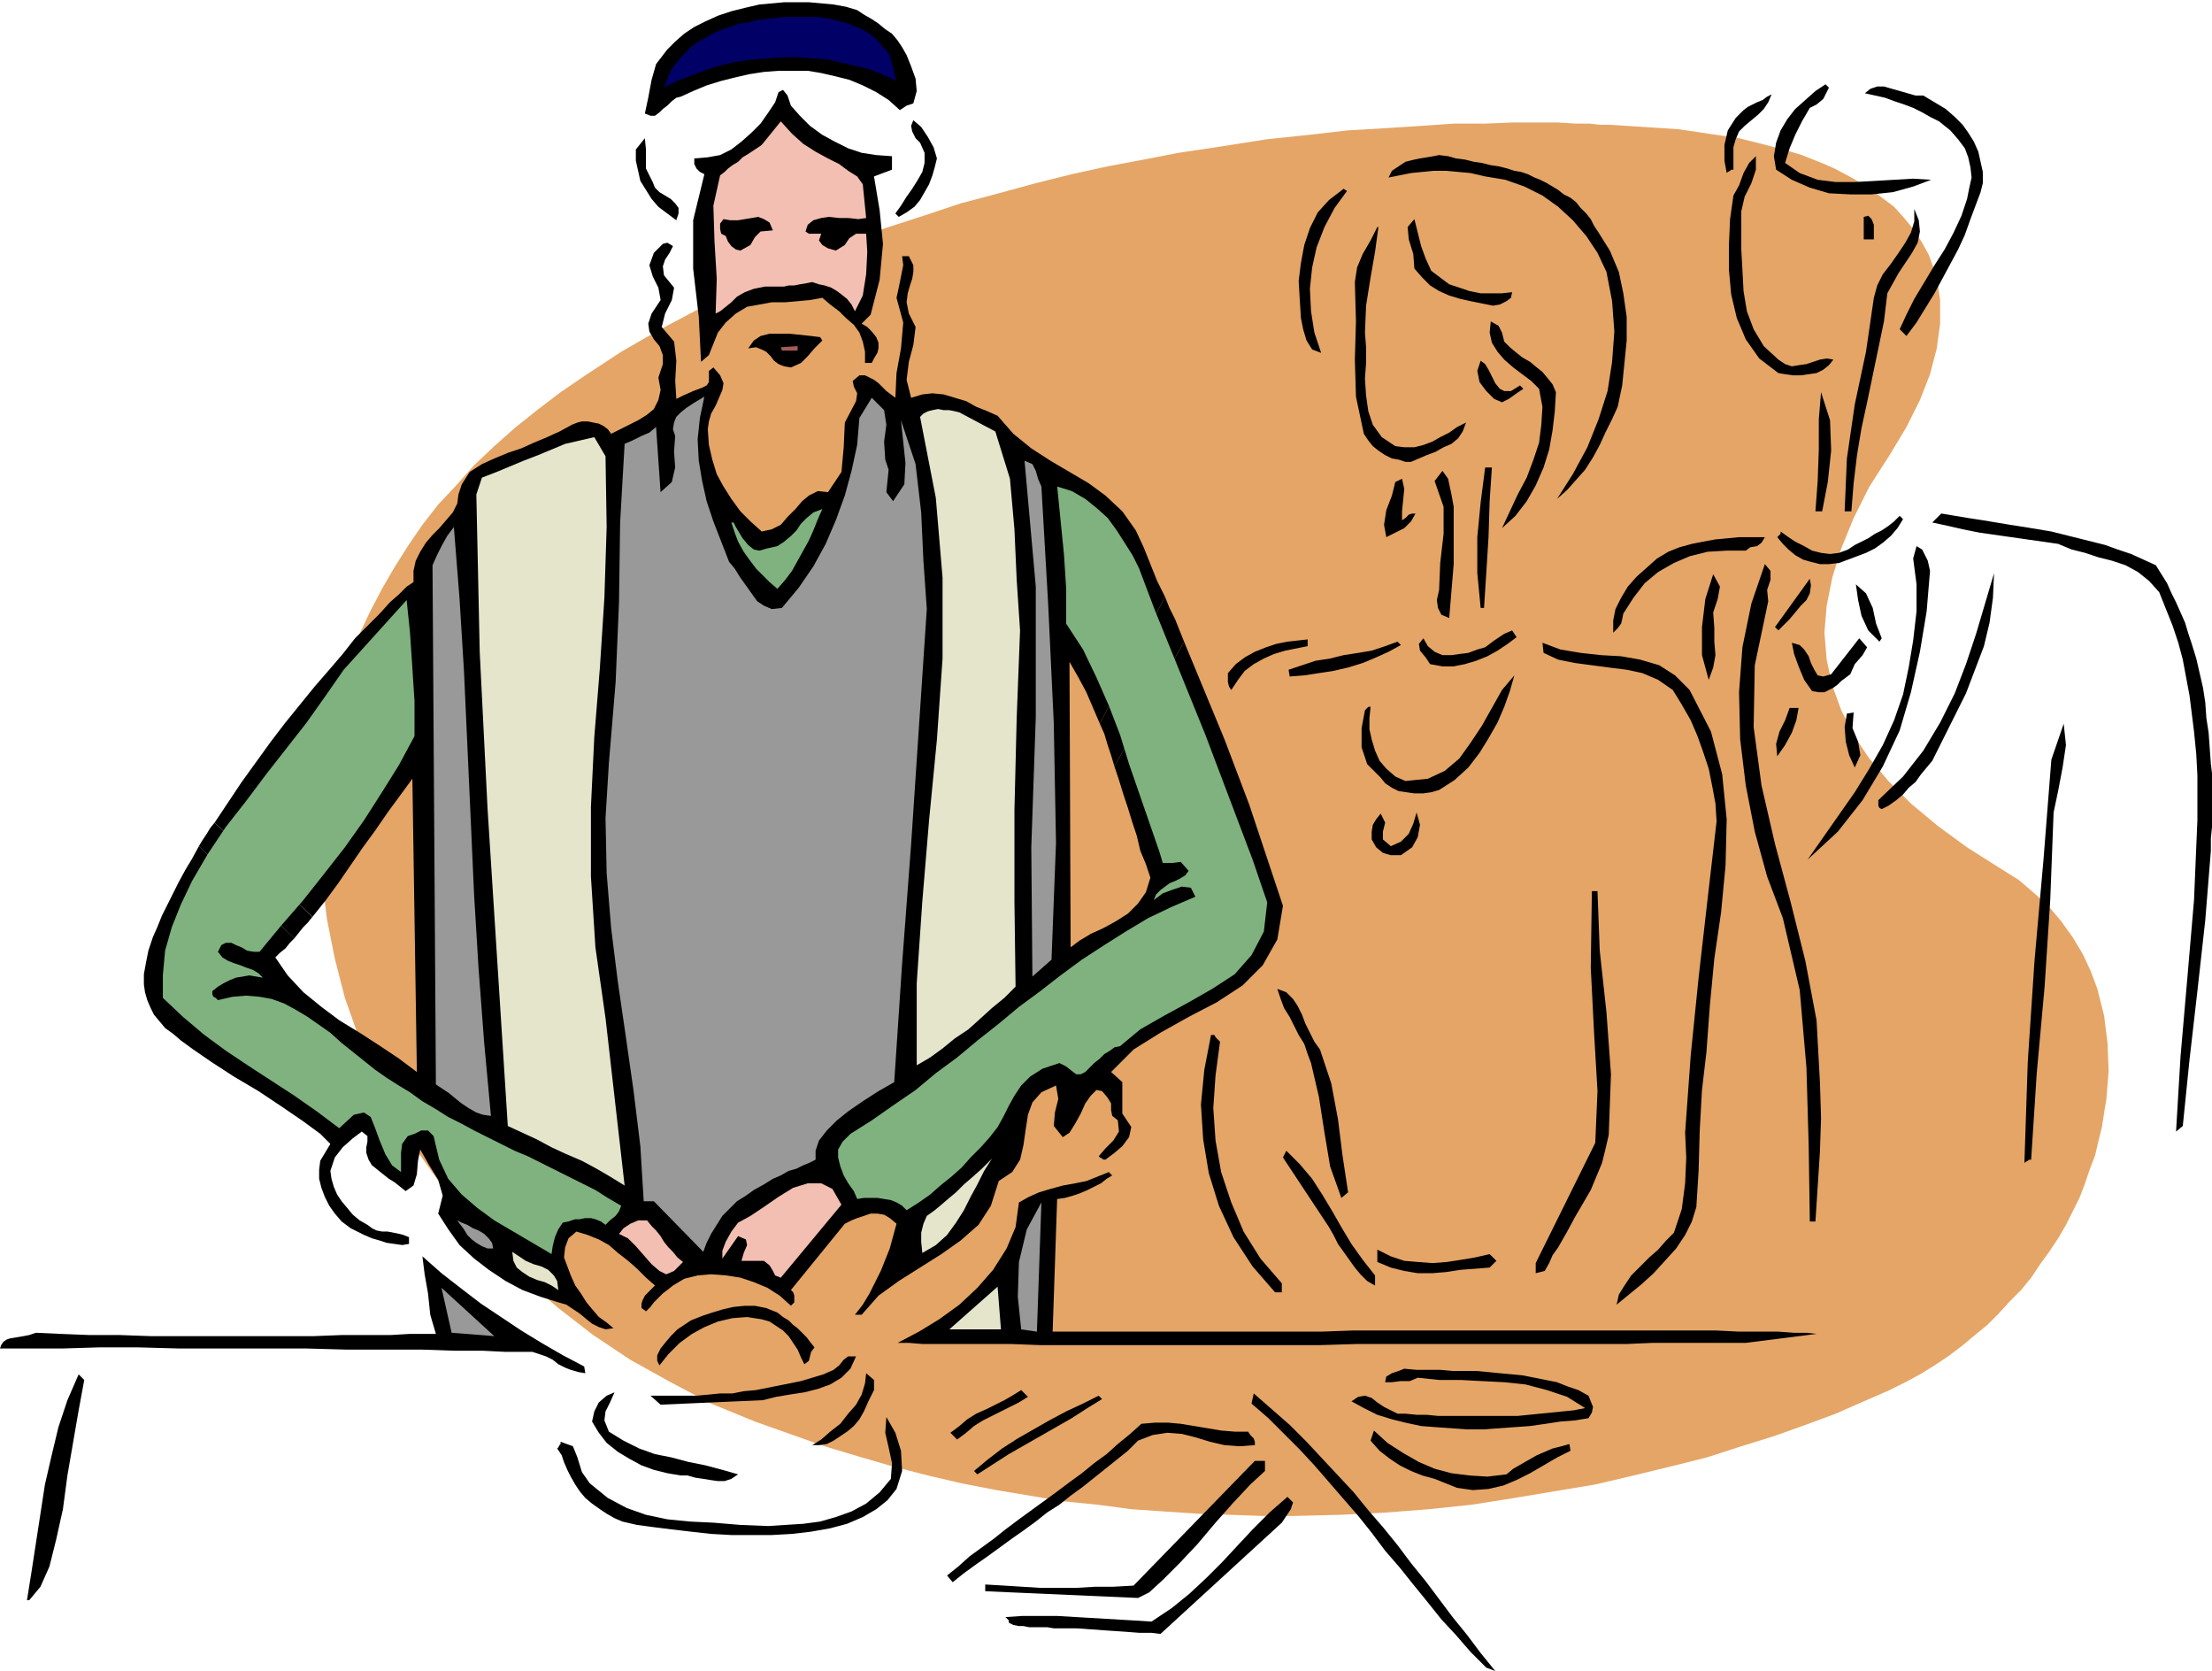
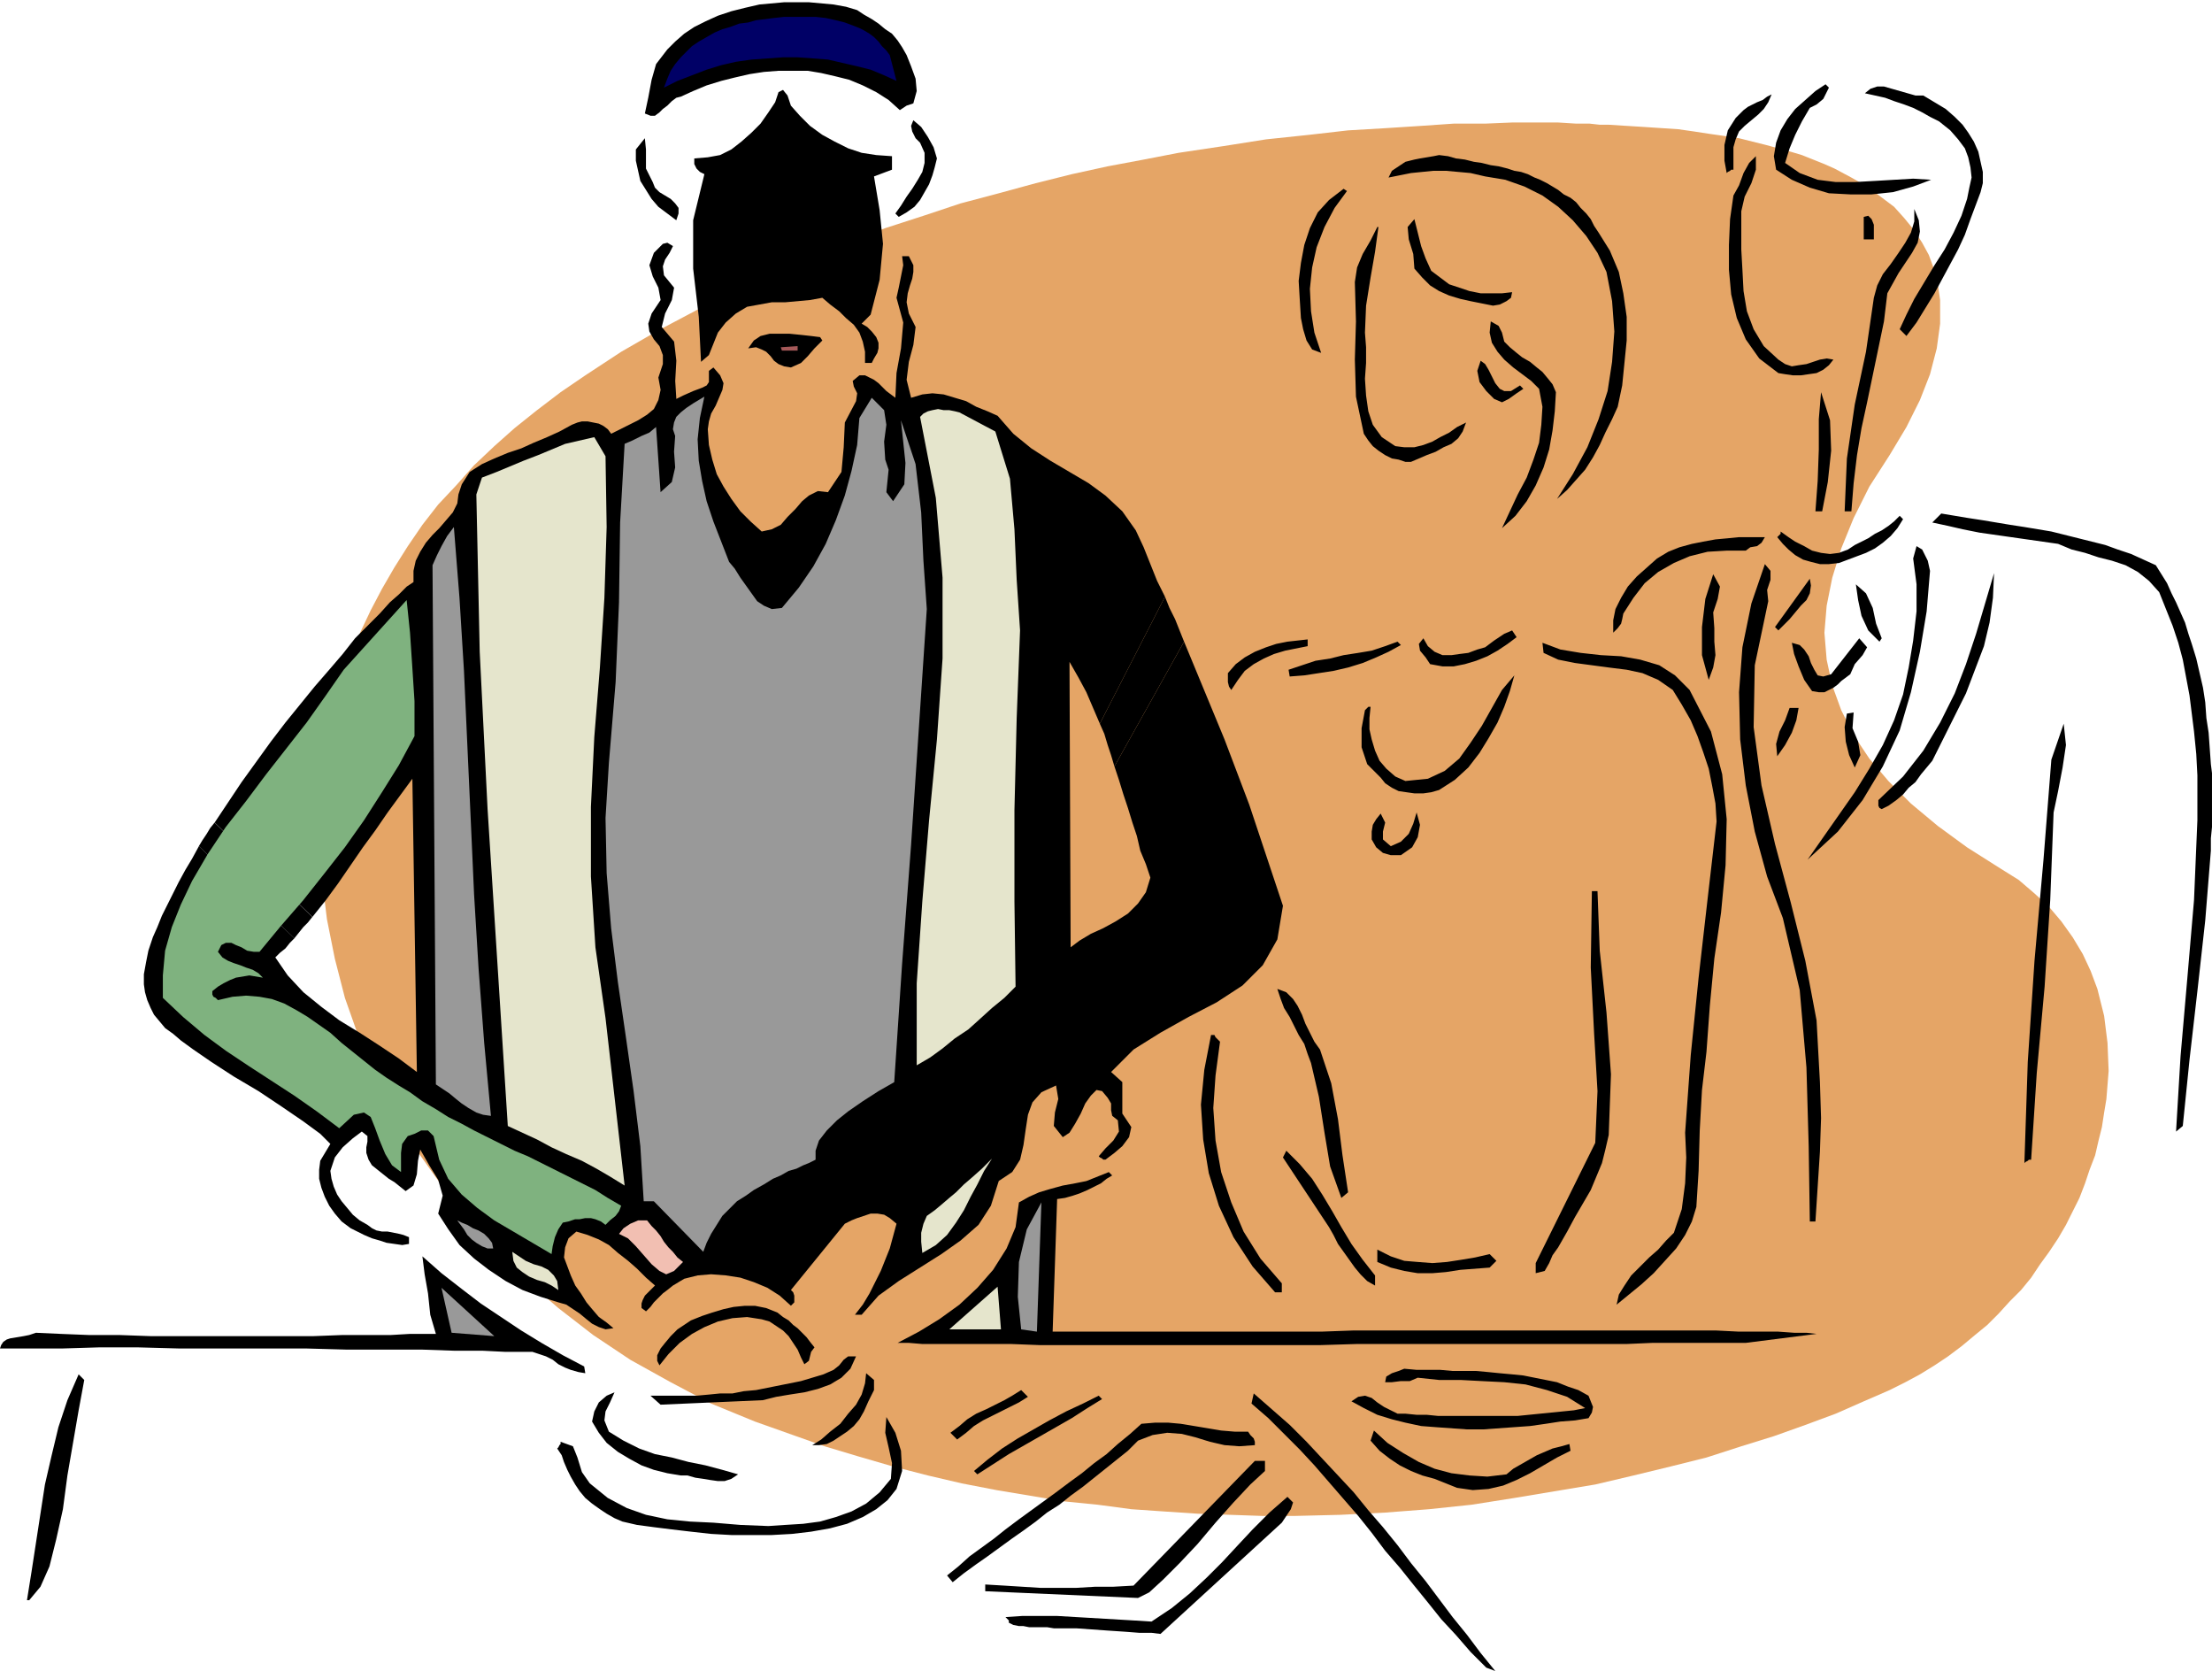
<svg xmlns="http://www.w3.org/2000/svg" fill-rule="evenodd" height="1.487in" preserveAspectRatio="none" stroke-linecap="round" viewBox="0 0 1969 1487" width="1.969in">
  <style>.pen1{stroke:none}.brush3{fill:#000}.brush5{fill:#f2bfb2}.brush7{fill:#999}.brush8{fill:#e5e5cc}.brush9{fill:#7fb27f}</style>
  <path class="pen1" style="fill:#e5a566" d="m1717 227-6-11-7-11-9-11-9-10-12-9-12-9-14-8-15-8-9-4-10-4-10-4-10-3-11-3-11-3-12-3-12-3-13-2-14-2-13-2-14-2-15-1-15-1-16-1-16-1h-8l-9-1h-12l-16-1h-41l-24 1h-28l-29 2-31 2-34 2-35 4-38 4-38 6-40 6-31 6-32 6-32 7-32 8-33 9-34 9-33 11-34 11-34 13-34 13-33 15-34 15-33 17-34 18-33 19-32 21-22 15-21 16-20 16-18 16-18 17-16 18-16 17-14 18-13 19-12 19-11 19-10 19-9 19-8 20-7 20-6 20-10 48-5 50v49l6 49 7 35 9 35 12 34 15 34 16 33 19 32 22 31 23 30 26 29 27 27 30 26 31 24 33 22 36 20 36 19 39 16 31 11 31 11 30 9 31 9 31 8 30 7 31 6 30 5 30 5 30 3 30 4 29 2 30 2 29 1 29 1h28l41-1 40-2 39-3 38-4 38-6 36-6 36-6 34-8 33-8 32-8 31-10 29-9 28-10 27-10 25-11 23-10 14-7 13-7 13-8 12-8 12-9 12-10 11-9 10-10 10-11 10-10 9-11 8-12 8-11 8-12 7-12 6-12 6-12 5-13 4-12 5-13 3-13 3-12 2-13 2-12 2-25-1-25-3-24-6-24-6-16-7-15-9-15-10-14-11-13-13-12-14-12-16-10-30-19-26-19-24-20-20-20-17-20-14-21-11-22-8-22-5-23-2-24 2-24 5-25 8-26 11-27 14-28 18-28 15-25 12-24 9-23 6-23 3-22v-21l-3-21-7-19z" />
  <path class="pen1 brush3" d="m1142 806-10-30-10-30-10-30-11-29-11-29-12-29-12-29-12-29-62 111 4 12 4 13 4 12 4 13 4 12 3 13 5 12 4 12-4 13-7 10-9 9-11 7-11 6-11 5-10 6-8 6-1-254 8 14 7 13 6 14 6 14 58-113-7-14-6-15-6-15-7-15-12-17-15-14-15-11-17-10-17-10-17-11-16-13-14-16-9-4-10-4-9-5-10-3-10-3-10-1-9 1-10 3-4-16 2-16 4-15 2-16-6-12-2-10 1-8 2-7 2-6 1-6v-6l-4-8h-6l1 8-2 10-2 10-2 9 6 22-2 23-4 22-1 22-4-3-4-3-4-4-3-3-4-3-4-2-4-2h-5l-6 5 1 5 3 6-1 7-10 19-1 22-2 22-12 18-9-1-8 4-6 5-6 7-7 7-6 7-8 4-9 2-10-9-9-9-8-11-7-11-6-11-4-13-3-13-1-14 1-7 2-7 4-7 3-7 3-7 1-6-3-7-6-7-4 3v10l-2 3-4 2-8 3-9 4-6 3-1-16 1-18-2-17-11-13 3-12 6-12 2-11-9-11-1-8 2-6 4-6 3-6-5-3-4 1-4 4-4 4-4 11 3 10 5 10 2 11-8 12-3 9 1 7 4 7 5 6 3 8v8l-4 12 2 11-2 9-4 8-6 5-8 5-8 4-8 4-8 4-3-4-4-3-4-2-5-1-5-1h-5l-4 1-5 2-11 6-11 5-12 5-11 5-12 4-12 5-11 5-11 7-7 11-3 9-1 8-4 8-6 7-6 7-6 6-6 7-5 8-4 8-2 9v10l-6 4-7 7-8 7-9 10-11 11-11 11-11 14-12 14-13 15-13 16-13 16-13 17-13 18-13 18-12 18-12 18 87 84 12-15 11-15 11-16 11-16 11-15 11-16 11-15 11-15 4 261-16-12-18-12-17-11-18-11-16-12-16-13-14-15-11-16 4-4 5-4 4-5 4-4-85-82-6 11-6 10-6 11-5 10-5 10-5 10-4 10-4 9-4 12-2 10-2 11v9l1 7 2 7 3 7 3 6 5 6 5 6 7 5 7 6 11 8 16 11 20 13 22 13 21 14 19 13 15 11 9 9-9 15-1 8v8l2 8 3 8 4 8 5 7 6 7 8 6 6 3 6 3 7 3 7 2 6 2 7 1 7 1 6-1v-6l-5-2-4-1-5-1-5-1h-5l-5-1-4-2-4-3-7-4-6-5-5-6-5-6-4-6-3-7-2-7-1-7 4-12 7-9 9-8 8-6 5 4v5l-1 5v5l2 6 3 5 5 4 5 4 5 4 5 3 5 4 5 4 7-5 3-10 1-12 2-10 8 14 8 13 4 14-4 16 9 14 10 14 13 12 13 10 15 10 15 8 16 6 16 5 7 2 6 4 6 4 6 5 5 4 6 3 6 2 7-1-6-5-7-5-6-7-5-6-5-8-5-7-4-9-3-8-3-8 1-9 3-8 7-6 10 3 10 4 9 5 8 7 9 7 8 7 8 8 8 7-9 9-2 4-1 3v4l4 3 4-4 3-4 4-4 4-4 4-3 5-4 5-3 5-3 12-3 12-1 13 1 13 2 12 4 12 5 11 7 10 9 3-3v-6l-1-3-2-2 48-59 6-3 5-2 6-2 6-2h6l6 1 5 3 6 5-3 11-3 11-4 10-4 10-5 10-5 10-6 10-7 9h6l15-17 18-13 19-12 19-12 17-12 16-14 11-17 7-22 12-8 7-11 3-13 2-14 2-13 4-11 8-9 13-6 2 12-3 12-1 12 8 10 6-4 5-8 5-9 4-9 5-7 5-5 5 1 5 6 3 5v6l1 5 5 4 1 10-5 8-7 7-6 7 1 1 2 1 1 1h2l8-6 7-6 6-8 2-9-8-12v-28l-10-9 20-20 24-15 25-14 25-13 23-15 18-18 13-23 5-30z" />
  <path class="pen1 brush3" d="m278 816-87-84-4 5-3 5-4 6-3 5 85 82 4-5 4-5 4-4 4-5zm714-134 62-111-4-10-4-10-5-10-4-10-58 113 4 9 3 10 3 9 3 10zM807 49l4 10 4 11 1 11-3 11-3 1-3 1-3 2-3 2-10-9-11-7-12-6-12-5-12-3-13-3-12-2h-26l-13 1-13 2-13 3-12 3-13 4-12 5-11 5-4 1-4 3-4 4-4 3-3 3-4 3h-4l-5-2 3-14 3-16 4-14 10-13 7-7 8-7 9-6 10-5 11-5 12-4 12-3 13-3 11-1 11-1h22l11 1 11 1 11 2 10 3 6 4 7 4 6 4 6 5 6 4 5 6 4 6 4 7z" />
  <path class="pen1" style="fill:#006" d="m760 23 5 2 4 2 5 3 4 3 4 4 3 4 4 4 3 4 6 23-11-5-12-5-12-3-13-3-13-3-13-1-14-1h-13l-14 1-14 1-14 2-13 3-13 4-13 5-13 5-12 6 3-8 3-7 4-6 5-6 5-5 5-5 6-4 7-4 7-4 7-3 7-2 8-3 8-1 7-2 8-1 8-1 9-1h28l9 1 9 2 8 2 8 3z" />
  <path class="pen1 brush3" d="m704 94 8 9 9 9 11 8 11 6 12 6 12 4 13 2 14 1v12l-16 6 5 30 3 30-3 32-8 31-8 8 5 3 4 4 4 5 2 5v5l-1 4-3 5-2 4h-6v-10l-2-9-3-8-5-7-7-6-6-6-8-6-7-6-11 2-11 1-11 1h-12l-11 2-11 2-10 6-9 8-7 9-4 10-4 10-7 6-2-40-5-43v-43l10-41-4-2-3-3-2-4v-5l12-1 11-2 10-5 9-7 9-8 8-8 7-10 6-9 3-9 4-2 4 5 3 9zm924-16-2 4-3 6-6 5-6 3-7 12-6 12-5 12-4 13 13 9 16 6 16 2h17l18-1 17-1 17-1 16 1-16 6-18 5-19 2h-19l-19-1-17-5-16-7-14-9-2-12 2-12 4-11 6-10 7-9 9-8 9-8 9-6 3 3z" />
  <path class="pen1 brush3" d="m1732 97 8 7 7 7 5 7 5 8 4 9 2 9 2 9v10l-2 8-3 8-3 8-3 8-5 14-6 13-7 13-7 13-7 13-8 13-8 13-9 12-6-6 6-13 7-14 9-15 9-15 9-14 8-15 7-15 5-15 2-10 2-9-1-9-2-9-3-8-6-8-7-8-10-8-8-4-7-4-8-4-8-3-9-3-8-3-9-2-9-2 5-4 6-2h6l7 2 7 2 7 2 7 2h7l20 12zm-155-13-3 7-4 6-5 5-6 5-6 5-5 5-3 7-2 7v20h-2l-1 1-2 1-1 1-2-11v-14l3-13 7-11 4-4 3-3 4-3 4-2 4-2 5-2 4-3 4-2z" />
-   <path class="pen1 brush5" d="m768 164 3 30-7 1-9-1h-8l-9-1-7 1-7 2-5 4-2 6 3 2h11l-2 6 3 4 5 3 7 2 8-5 4-6 6-4h9l1 16-1 20-3 19-7 14-3-6-4-5-5-4-4-3-5-3-6-2-5-1-6-2-5 1-6 1-5 1h-5l-4 1h-17l-10 2-8 3-7 4-5 5-5 4-5 4-4 2 1-31-2-33-1-32 6-27 4-3 3-3 4-3 5-3 4-4 5-3 6-4 6-4 17-21 10 11 10 9 11 7 11 6 10 5 8 6 8 5 5 7z" />
  <path class="pen1 brush3" d="m834 141-2 8-2 7-3 8-4 7-4 7-5 6-7 5-7 4-3-3 5-7 5-8 5-7 5-8 4-7 2-8v-9l-4-9-4-4-3-6-1-5 2-5 7 6 6 9 5 9 3 10zm-253 21 2 5 4 4 5 3 5 3 4 4 3 4v5l-2 6-8-6-8-6-6-7-5-8-5-8-2-9-2-9v-10l8-10 1 10v17l6 12zm761-12 6 2 6 1 6 2 6 3 5 2 6 3 5 3 5 3 5 4 6 3 5 4 4 5 5 5 4 5 3 6 4 6 10 16 8 19 4 19 3 21v21l-2 20-2 20-4 19-5 11-6 12-5 11-6 11-7 11-8 9-8 9-9 8 14-22 13-24 10-25 8-25 4-26 2-27-2-27-5-26-8-17-10-15-12-14-13-12-14-10-16-8-17-6-18-3-13-3-11-1-11-1h-11l-10 1-10 1-10 2-10 2 3-6 6-4 6-4 8-2 5-1 6-1 6-1 5-1 8 1 7 2 8 1 8 2 7 1 8 2 7 1 8 2zm221-11v12l-4 12-6 12-3 13v34l1 18 1 19 3 18 6 16 9 15 13 12 6 4 6 2 6-1 7-1 6-2 6-2 6-1 6 1-4 5-5 4-6 3-7 1-7 1h-7l-7-1-6-1-17-13-12-17-8-19-5-21-2-22v-22l1-23 3-21 5-9 4-11 5-9 6-6zm-364 31-11 15-9 17-7 18-4 18-2 19 1 20 3 19 6 18-8-3-5-8-3-10-2-10-1-16-1-17 2-16 3-16 5-15 7-14 10-11 13-10 3 2zm-511 35-11 1-5 5-4 7-9 5-4-1-4-3-3-4-2-5-4-2-1-4v-5l3-4 6 1h7l6-1 6-1 6-1 5 2 5 3 3 7zm992 56-3 25-5 24-5 24-5 24-5 23-4 24-3 25-2 25h-6l2-47 7-48 10-47 7-48 3-11 5-10 7-9 7-10 6-9 5-9 3-10v-11l4 10 1 10-2 10-5 9-6 9-6 9-5 9-5 9z" />
  <path class="pen1 brush3" d="m1274 241 8 6 8 6 9 3 9 3 10 2h19l9-1-1 5-4 3-6 3-6 1-10-2-10-2-9-2-10-3-9-4-8-5-7-7-7-8-1-13-4-13-1-11 6-7 3 12 3 12 4 11 5 11zm394-37v9h-9v-20l4-1 3 3 2 5v4zm-441-2-3 22-4 23-4 25-1 24 1 13v14l-1 14 1 15 2 14 4 12 8 11 12 8 8 1h9l8-2 8-3 7-4 8-4 7-5 8-4-3 8-4 6-6 5-7 3-7 4-8 3-7 3-7 3h-5l-6-2-6-1-6-3-6-4-5-4-4-5-4-6-7-33-1-33 1-34-1-35 2-13 5-12 7-12 6-12h1zm117 107 6 5 5 4 7 4 6 5 5 4 5 6 4 5 3 7-1 17-2 17-3 17-5 16-7 16-8 14-10 13-12 11 7-15 7-15 8-15 6-16 5-15 2-16 1-16-3-16-7-7-8-6-8-6-8-7-6-7-5-8-2-9 1-10 7 4 3 6 2 8 5 5zm-612-6-7 7-6 7-6 6-9 4-6-1-5-2-4-3-3-4-4-4-4-2-5-2-7 1 5-7 6-4 8-2h18l10 1 9 1 8 1 2 3z" />
  <path class="pen1" style="fill:#a55959" d="m696 312-1-3 15-1v4h-14z" />
  <path class="pen1 brush3" d="m1353 343 3 3-6 4-7 5-6 3-7-3-7-7-6-8-2-10 3-9 4 3 3 5 3 6 3 6 4 5 4 2h6l8-5z" />
  <path class="pen1 brush7" d="m649 500 5 6 5 8 5 7 5 7 5 7 6 4 7 3 9-1 15-18 13-19 11-20 9-21 8-22 6-22 5-23 2-24 11-18 11 11 2 13-2 15 1 16 3 9-1 10-1 10 6 8 10-15 1-19-2-19-2-19 13 39 5 43 2 43 3 43-7 105-7 105-8 106-7 105-14 8-14 9-13 9-10 8-9 9-7 9-3 9v8l-6 3-5 2-6 3-7 2-7 4-7 3-8 5-9 5-7 5-8 5-6 6-7 7-5 8-5 8-4 8-3 8-44-45h-9l-3-49-6-49-7-49-7-48-6-48-4-49-1-49 3-49 6-72 3-71 1-71 4-70 7-3 8-4 7-3 6-5 4 58 10-9 3-13-1-14 1-14-2-6 1-6 2-5 4-4 5-4 6-4 5-3 5-3-4 19-2 19 1 19 3 18 4 18 6 18 7 18 7 18z" />
  <path class="pen1 brush3" d="M1622 455h-6l2-27 1-28v-27l2-24 8 25 1 27-3 28-5 26z" />
  <path class="pen1 brush8" d="m886 384 13 42 4 45 2 45 3 45-3 78-2 82v81l1 76-10 10-11 9-11 10-10 9-12 8-11 9-11 8-12 7v-73l5-73 6-72 7-72 5-72v-72l-6-71-14-72 3-3 4-2 4-1 5-1 5 1h5l5 1 4 1 32 17zm-347 22 1 63-2 63-4 62-5 62-3 62v62l4 63 9 63 17 149-13-8-12-7-13-7-14-6-13-6-13-7-13-6-13-6-9-141-9-141-7-140-3-140 5-15 13-5 12-5 12-5 13-5 12-5 12-5 13-3 13-3 10 17z" />
-   <path class="pen1 brush7" d="m927 433 6 104 5 106 2 107-4 104-17 15-1-115 4-116V522l-10-112 7 3 3 6 2 7 3 7z" />
-   <path class="pen1 brush3" d="m1328 416-2 30-1 32-2 32-2 31h-3l-3-31v-32l3-31 4-31h6zm-34 35v51l-2 24-2 24-7-3-3-6-1-7 2-9 1-24 3-26v-24l-8-23 7-9 5 7 3 14 2 11zm-46 12 3-2 3-3 3-1h3l-4 7-6 6-8 4-8 4-2-11 2-13 5-13 3-12 6-3 2 9-1 10-1 10v8z" />
-   <path class="pen1 brush9" d="m1014 506 14 37 15 37 15 37 15 37 14 37 14 37 14 37 13 38-3 26-11 21-15 17-20 13-21 12-22 12-21 12-18 15-5 1-4 3-5 3-4 4-5 4-4 4-4 4-4 2h-4l-4-3-5-4-6-3-15 5-11 7-8 8-6 9-5 9-5 10-5 9-7 9-8 9-9 9-8 9-9 8-10 8-9 8-10 7-11 7-4-4-5-3-5-2-6-1-6-1h-12l-6 1-3-7-5-7-4-7-3-8-2-8v-7l4-7 7-7 19-12 20-14 19-13 18-15 19-14 18-15 19-15 18-15 19-14 18-14 19-14 20-13 19-12 20-12 21-10 21-9-4-8-8-1-9 3-8 3-8 6 2-5 4-4 4-3 4-3 5-2 4-2 5-3 3-4-7-8-8 1h-8l-3-10-9-26-9-26-9-26-8-26-10-26-11-25-12-25-15-23v-31l-2-31-3-30-3-30 13 4 12 7 10 8 10 9 8 11 7 11 7 11 6 12zm-282-53-4 9-4 10-4 9-5 9-5 9-5 9-6 8-7 8-7-6-6-6-6-6-6-8-5-7-5-9-3-8-3-9h2l2 4 3 5 3 5 5 6 5 4 5 1 7-2 9-2 6-4 6-5 5-5 4-6 5-5 6-5 8-3z" />
  <path class="pen1 brush7" d="m437 993-7-1-6-2-7-4-6-4-5-4-6-5-6-4-6-4-3-462 4-9 4-8 5-9 6-8 5 63 4 65 3 66 3 66 3 67 4 66 5 66 6 65z" />
  <path class="pen1 brush3" d="m1919 503 5 8 5 8 4 9 4 8 4 9 4 9 3 10 3 9 4 13 3 13 3 13 2 13 1 14 2 13 1 14 1 14 1 8v48l-1 10v11l-5 62-7 63-7 61-6 59-6 5 4-67 6-69 6-70 3-71v-40l-1-19-2-20-2-16-2-16-3-16-3-16-4-15-5-15-6-15-6-15-9-10-10-8-11-6-12-4-12-3-12-4-12-3-12-5-14-2-14-2-14-2-14-2-14-2-15-3-13-3-14-3 8-8 12 2 12 2 13 2 12 2 12 2 13 2 12 2 12 2 12 3 12 3 12 3 12 3 11 4 12 4 11 5 11 5zm-225-41-5 8-6 7-7 6-7 5-8 4-8 3-8 3-8 3-9 1h-8l-8-2-7-2-7-4-6-5-5-5-5-6 1-1 1-1 1-1v-2l7 5 6 4 8 4 7 4 8 2 8 1 8-1 8-3 6-4 6-3 6-3 6-4 6-3 6-4 5-4 5-5 3 3zm-123 16-3 5-4 3-6 1-4 3h-17l-17 1-16 4-14 6-14 8-12 10-10 13-9 14-1 5-1 4-3 4-4 4v-11l2-10 5-10 6-10 8-9 9-8 9-8 10-6 10-4 11-3 10-2 11-2 11-1 10-1h23zm147 30-3 36-6 36-8 36-10 34-15 32-18 30-22 28-27 25 14-20 14-20 14-20 13-21 12-21 10-22 8-23 5-24 4-24 3-26v-24l-3-23 3-11 5 3 5 10 2 9zm-144 27-12 57-1 55 7 52 12 52 14 52 13 52 10 53 3 55 1 32-1 30-2 31-2 31h-5l-1-67-2-70-6-69-15-64-14-37-11-40-8-41-5-41-1-42 3-40 8-39 12-35 5 6v8l-3 9 1 10zm-48 24v12l1 12-2 11-4 11-6-22v-25l3-25 7-22 6 11-2 11-4 12 1 14z" />
  <path class="pen1 brush3" d="m1775 510-1 22-3 22-5 21-8 21-8 21-10 20-10 20-10 20-5 6-5 6-5 7-6 5-5 6-6 5-7 5-6 3-2-1-1-2v-5l22-21 18-23 15-25 13-26 10-26 9-27 8-27 8-27zm-192 51-3-3 31-43 1 6-1 7-3 6-5 5-5 6-5 6-5 5-5 5z" />
  <path class="pen1 brush9" d="m369 655-14 26-15 24-16 25-17 24-18 23-19 24-20 23-19 23h-5l-6-1-5-3-5-2-4-2h-5l-4 2-3 6 4 5 5 3 5 2 6 2 5 2 6 2 5 3 4 4-6-1-6-1-6 1-6 1-5 2-6 3-5 3-5 4v3l1 2 2 1 2 2 13-3 12-1 12 1 11 2 11 4 11 6 10 6 10 7 10 7 10 9 10 8 10 8 10 8 10 7 11 7 10 6 11 8 12 7 11 7 12 6 11 6 12 6 12 6 12 6 12 5 12 6 12 6 12 6 12 6 12 6 11 7 12 7-2 5-3 4-5 4-4 4-4-3-5-2-4-1h-5l-5 1h-4l-6 2-5 1-4 6-3 7-2 8-1 7-17-10-17-10-17-10-15-11-14-12-12-14-8-17-5-21-5-5h-6l-6 3-6 2-5 7-1 8v17l-8-6-6-10-5-12-4-11-4-10-6-4-9 2-13 12-20-15-20-14-20-13-20-13-21-14-19-14-19-16-18-17v-20l2-22 6-21 8-20 10-21 14-24 16-24 18-23 18-24 18-23 18-23 17-24 16-23 56-62 3 29 2 30 2 31v31z" />
  <path class="pen1 brush3" d="m1675 568-2 3-10-10-6-13-3-14-2-14 9 8 6 13 3 14 5 13zm-325-1-8 6-9 6-9 5-10 4-10 3-10 2h-10l-11-2-4-6-5-6-1-6 4-5 4 7 6 5 7 3h8l7-1 8-1 8-3 7-2 8-6 9-6 7-3 4 6zm-186 8-10 2-10 2-10 3-9 4-9 5-8 6-6 8-6 9-2-3-1-4v-8l7-8 8-6 9-5 10-4 9-3 10-2 9-1 9-1v6zm83-1-11 6-11 5-12 5-13 4-13 3-13 2-13 2-13 1-1-6 12-4 12-4 13-2 12-3 13-2 12-2 12-4 11-4 3 3zm257 40 19 37 10 38 4 40-1 41-4 42-6 41-4 42-3 41-4 34-2 36-1 36-2 32-4 13-6 12-8 12-10 11-10 11-11 10-11 9-11 9 2-9 5-8 6-9 8-8 8-8 8-7 7-8 7-7 7-21 3-23 1-23-1-22 5-69 7-69 8-70 8-69-1-16-3-16-3-15-5-15-5-14-6-14-8-14-8-13-13-9-14-6-14-3-16-2-15-2-15-2-15-3-13-6-1-9 16 6 18 3 18 2 18 1 17 3 17 5 14 9 13 13zm143-14-4 3-4 3-3 3-4 3-4 2-4 2h-5l-6-1-7-10-5-12-4-11-2-10 7 2 4 4 4 6 2 6 3 6 3 5 5 1 7-2 25-32 7 8-4 7-7 8-4 9zm-366 103-7 2-7 1h-8l-7-1-7-1-6-3-6-4-4-5-12-12-5-15v-17l3-16 1-1 1-1 1-1h2l-1 10v10l2 9 3 10 4 9 6 7 8 7 9 4 20-2 15-7 13-11 10-14 10-15 9-16 9-16 11-13-4 14-5 14-6 14-8 14-8 13-10 13-12 11-14 9zm320-73-2 11-4 11-6 11-7 10-1-11 3-11 5-10 4-11h8zm49 4-1 14 5 12 2 12-5 11-5-11-3-12-1-13 2-12 6-1zm178 89-3 78-5 77-7 77-5 77h-2l-1 1-2 1-1 1 3-90 6-90 8-90 7-89 11-32 2 19-3 20-4 21-4 19zm-590 30 9-4 7-7 4-9 3-10 3 11-2 11-5 9-10 7h-9l-7-2-6-5-4-7v-7l1-6 3-5 4-5 4 8-2 8v7l7 6z" />
  <path class="pen1 brush3" d="m1422 793 2 53 6 55 4 55-2 54-3 13-3 12-5 12-5 12-7 12-7 12-7 13-8 14-5 7-3 7-4 7-8 2v-9l53-107 2-46-3-51-3-59 1-68h5zm-247 141 10 30 6 32 4 32 5 33-6 5-10-28-5-30-5-32-7-30-3-8-3-9-5-8-4-8-4-8-5-8-3-8-3-9 8 3 6 6 4 6 4 8 3 8 4 8 4 8 5 7zm-89-7-4 30-2 29 2 29 5 28 9 27 11 26 15 24 19 22v8h-6l-20-23-17-26-13-28-9-29-5-30-2-31 3-31 6-31h3l1 2 2 2 2 2zm138 208v9l-7-4-6-6-5-6-5-7-5-7-5-7-4-8-4-7-41-62 3-6 12 12 11 13 9 14 9 15 8 14 9 15 10 14 11 14z" />
  <path class="pen1 brush8" d="m821 1115-1-10v-8l2-8 3-7 7-5 6-5 7-6 6-5 7-7 7-6 9-8 9-9-7 11-6 12-6 11-6 12-7 11-8 11-10 9-12 7z" />
  <path class="pen1 brush3" d="m990 1046-5 3-5 4-6 3-6 3-7 3-6 2-7 2-7 1-4 118h239l28-1h324l20 1h35l14 1h11l9 1-63 8h-83l-23 1h-240l-33 1H926l-26-1h-79l-12-1h-10l19-10 18-11 18-13 16-15 14-16 12-19 8-19 3-22 9-5 9-4 10-3 11-3 11-2 10-2 10-4 10-4 3 3z" />
-   <path class="pen1 brush5" d="m749 1072-54 65-5-2-2-4-3-5-5-4h-20l2-7 3-7-1-5-7-3-14 20v-7l3-8 5-9 6-8 11-6 12-8 13-9 13-8 13-4h12l10 5 8 14z" />
  <path class="pen1 brush7" d="m909 1183-3-29 1-31 7-29 13-24-4 115-14-2zm-470-72h-5l-5-2-5-3-4-3-4-4-3-5-3-4-3-4 4 2 5 2 5 3 5 2 5 3 4 4 3 4 1 5z" />
  <path class="pen1 brush5" d="m608 1123-8 8-7 3-6-3-7-6-7-8-7-8-7-7-8-4 4-5 6-4 7-3h8l4 5 4 4 4 5 3 5 4 5 4 4 4 5 5 4z" />
  <path class="pen1 brush8" d="m497 1148-6-4-6-3-7-2-7-3-6-4-5-4-3-6-1-8 6 4 6 4 7 3 7 2 6 3 5 5 3 5 1 8z" />
  <path class="pen1 brush3" d="m520 1216 1 6-6-1-7-2-5-2-6-3-5-4-6-3-6-2-6-2h-24l-20-1h-25l-29-1h-67l-36-1H160l-37-1H88l-33 1H0l1-3 2-3 3-2 3-1 6-1 6-1 5-1 6-2 22 1 25 1h27l28 1h145l26-1h43l17-1h23l-5-17-2-19-3-17-2-16 17 15 18 14 17 13 18 12 18 12 18 11 19 11 19 10zm806-100 6 6-6 6-13 1-13 1-13 2-12 1h-13l-12-2-12-3-12-5v-11l12 6 12 4 12 1 13 1 13-1 13-2 12-2 13-3z" />
  <path class="pen1 brush7" d="m402 1186-9-40 47 43-38-3z" />
  <path class="pen1 brush8" d="m845 1183 43-38 3 38h-46z" />
  <path class="pen1 brush3" d="m725 1199-3 4-1 4-1 4-4 3-3-6-3-7-4-6-4-6-5-5-6-4-6-4-7-2-13-2-13 1-13 3-12 5-11 6-11 8-10 10-8 10-2-4v-5l3-6 4-5 5-6 6-6 6-4 6-4 10-4 9-3 10-3 9-2 10-1h9l10 2 10 4 5 4 5 3 4 4 4 3 4 4 4 4 3 4 4 5zm37 8-5 11-8 8-10 6-11 4-12 3-13 2-12 2-12 3-91 4-9-8h41l11-1 10-1h11l10-2 11-1 10-2 10-2 10-2 10-2 10-3 10-3 9-4 5-4 4-5 4-3h7zm-687 21-5 27-5 29-5 29-4 30-6 27-6 24-8 18-10 12h-2l4-25 4-26 4-26 4-26 6-26 6-25 8-24 10-23 5 5zm694 28-4 7-5 6-6 5-6 4-6 4-6 3-7 1h-6l8-5 8-7 9-7 7-9 7-8 5-9 3-10 1-9 7 6v9l-5 10-4 9zm645-14 2 5 2 5-1 5-3 5-12 2-13 1-13 2-14 2-14 1-14 1-14 1h-14l-14-1-14-1-13-1-14-3-12-3-13-4-12-6-11-6 6-4 6-1 6 2 5 4 6 4 6 3 6 3h7l10 1h9l10 1h71l10-1 10-1 10-1 10-1 10-1 10-2-16-10-18-6-19-5-19-2-20-1-19-1h-19l-19-2-7 3h-8l-8 1h-6l1-5 5-3 6-2 5-2 11 1h21l11 1h21l11 1 10 1 11 1 10 1 10 2 10 2 10 2 10 4 9 3 9 5zm-867-3-4 9-4 8-1 8 4 10 13 8 14 7 14 5 15 3 15 4 15 3 15 4 14 4-6 4-6 2h-6l-7-1-6-1-7-1-7-2h-6l-12-2-12-3-11-4-11-6-10-6-10-8-7-9-6-10 2-9 4-8 7-6 7-3zm368 4-8 5-8 4-8 4-8 4-8 4-8 5-7 6-8 6-6-6 8-6 7-6 8-5 9-4 8-4 8-4 7-4 8-5 6 6zm66 2-13 8-14 9-14 8-14 8-14 8-14 8-14 9-14 9-3-3 12-10 13-10 14-9 14-8 14-8 15-8 15-7 14-7 3 3zm350 242-8-3-14-14-13-15-13-14-12-15-13-16-12-15-13-15-12-16-12-15-13-15-13-15-13-15-13-14-14-14-14-14-15-13 2-9 16 14 16 14 15 15 14 15 14 15 14 15 13 16 13 15 13 16 12 16 13 16 12 16 12 16 13 16 12 16 13 16z" />
  <path class="pen1 brush3" d="m798 1325-8 10-10 8-12 7-14 6-15 4-17 3-17 2-18 1h-36l-18-1-18-2-17-2-16-2-15-2-13-3-7-3-7-4-6-4-7-5-6-5-5-6-4-6-4-7-3-6-3-7-2-6-4-6 1-1 1-2 1-1v-2l11 4 4 10 4 13 7 10 16 13 17 9 17 6 19 4 20 2 21 1 24 2 25 1 15-1 16-1 15-2 14-4 14-5 13-7 12-10 10-12 1-14-3-14-3-13 1-14 8 14 5 16 1 18-5 16zm313-51 2 3 3 3 1 3v3l-14 1-13-1-13-3-13-4-12-3-13-1-13 2-13 5-9 9-10 8-10 8-10 8-10 8-11 8-10 8-11 7-10 8-11 8-10 7-11 8-11 8-10 7-11 8-10 8-5-6 10-8 10-9 11-8 11-8 10-8 12-9 11-8 11-8 11-8 12-9 11-8 11-9 11-8 10-9 11-9 10-9 12-1h12l11 1 12 2 12 2 12 2 12 1h12zm230 38 6-5 7-4 7-4 7-4 7-3 7-3 8-2 7-2 1 6-12 6-12 7-12 7-12 6-12 5-13 3-14 1-14-2-10-4-10-4-11-3-10-4-10-5-9-6-9-7-8-9 3-9 12 11 14 9 14 8 14 6 15 4 16 2 16 1 17-2zm-215-3-13 12-15 16-16 18-16 19-16 17-15 15-12 11-10 5-136-6v-6l17 1 16 1 16 1h32l17-1h16l18-1 108-111h9v9z" />
  <path class="pen1 brush3" d="m1141 1355-108 99-8-1h-11l-13-1-15-1-14-1-14-1h-20l-6-1h-16l-5-1h-4l-5-1-4-2v-2l-1-1-1-1-1-1 15-1h31l17 1 17 1 17 1 17 1 16 1 18-12 16-13 15-14 14-14 13-14 14-15 15-15 16-14 5 5-2 6-4 6-4 6z" />
</svg>